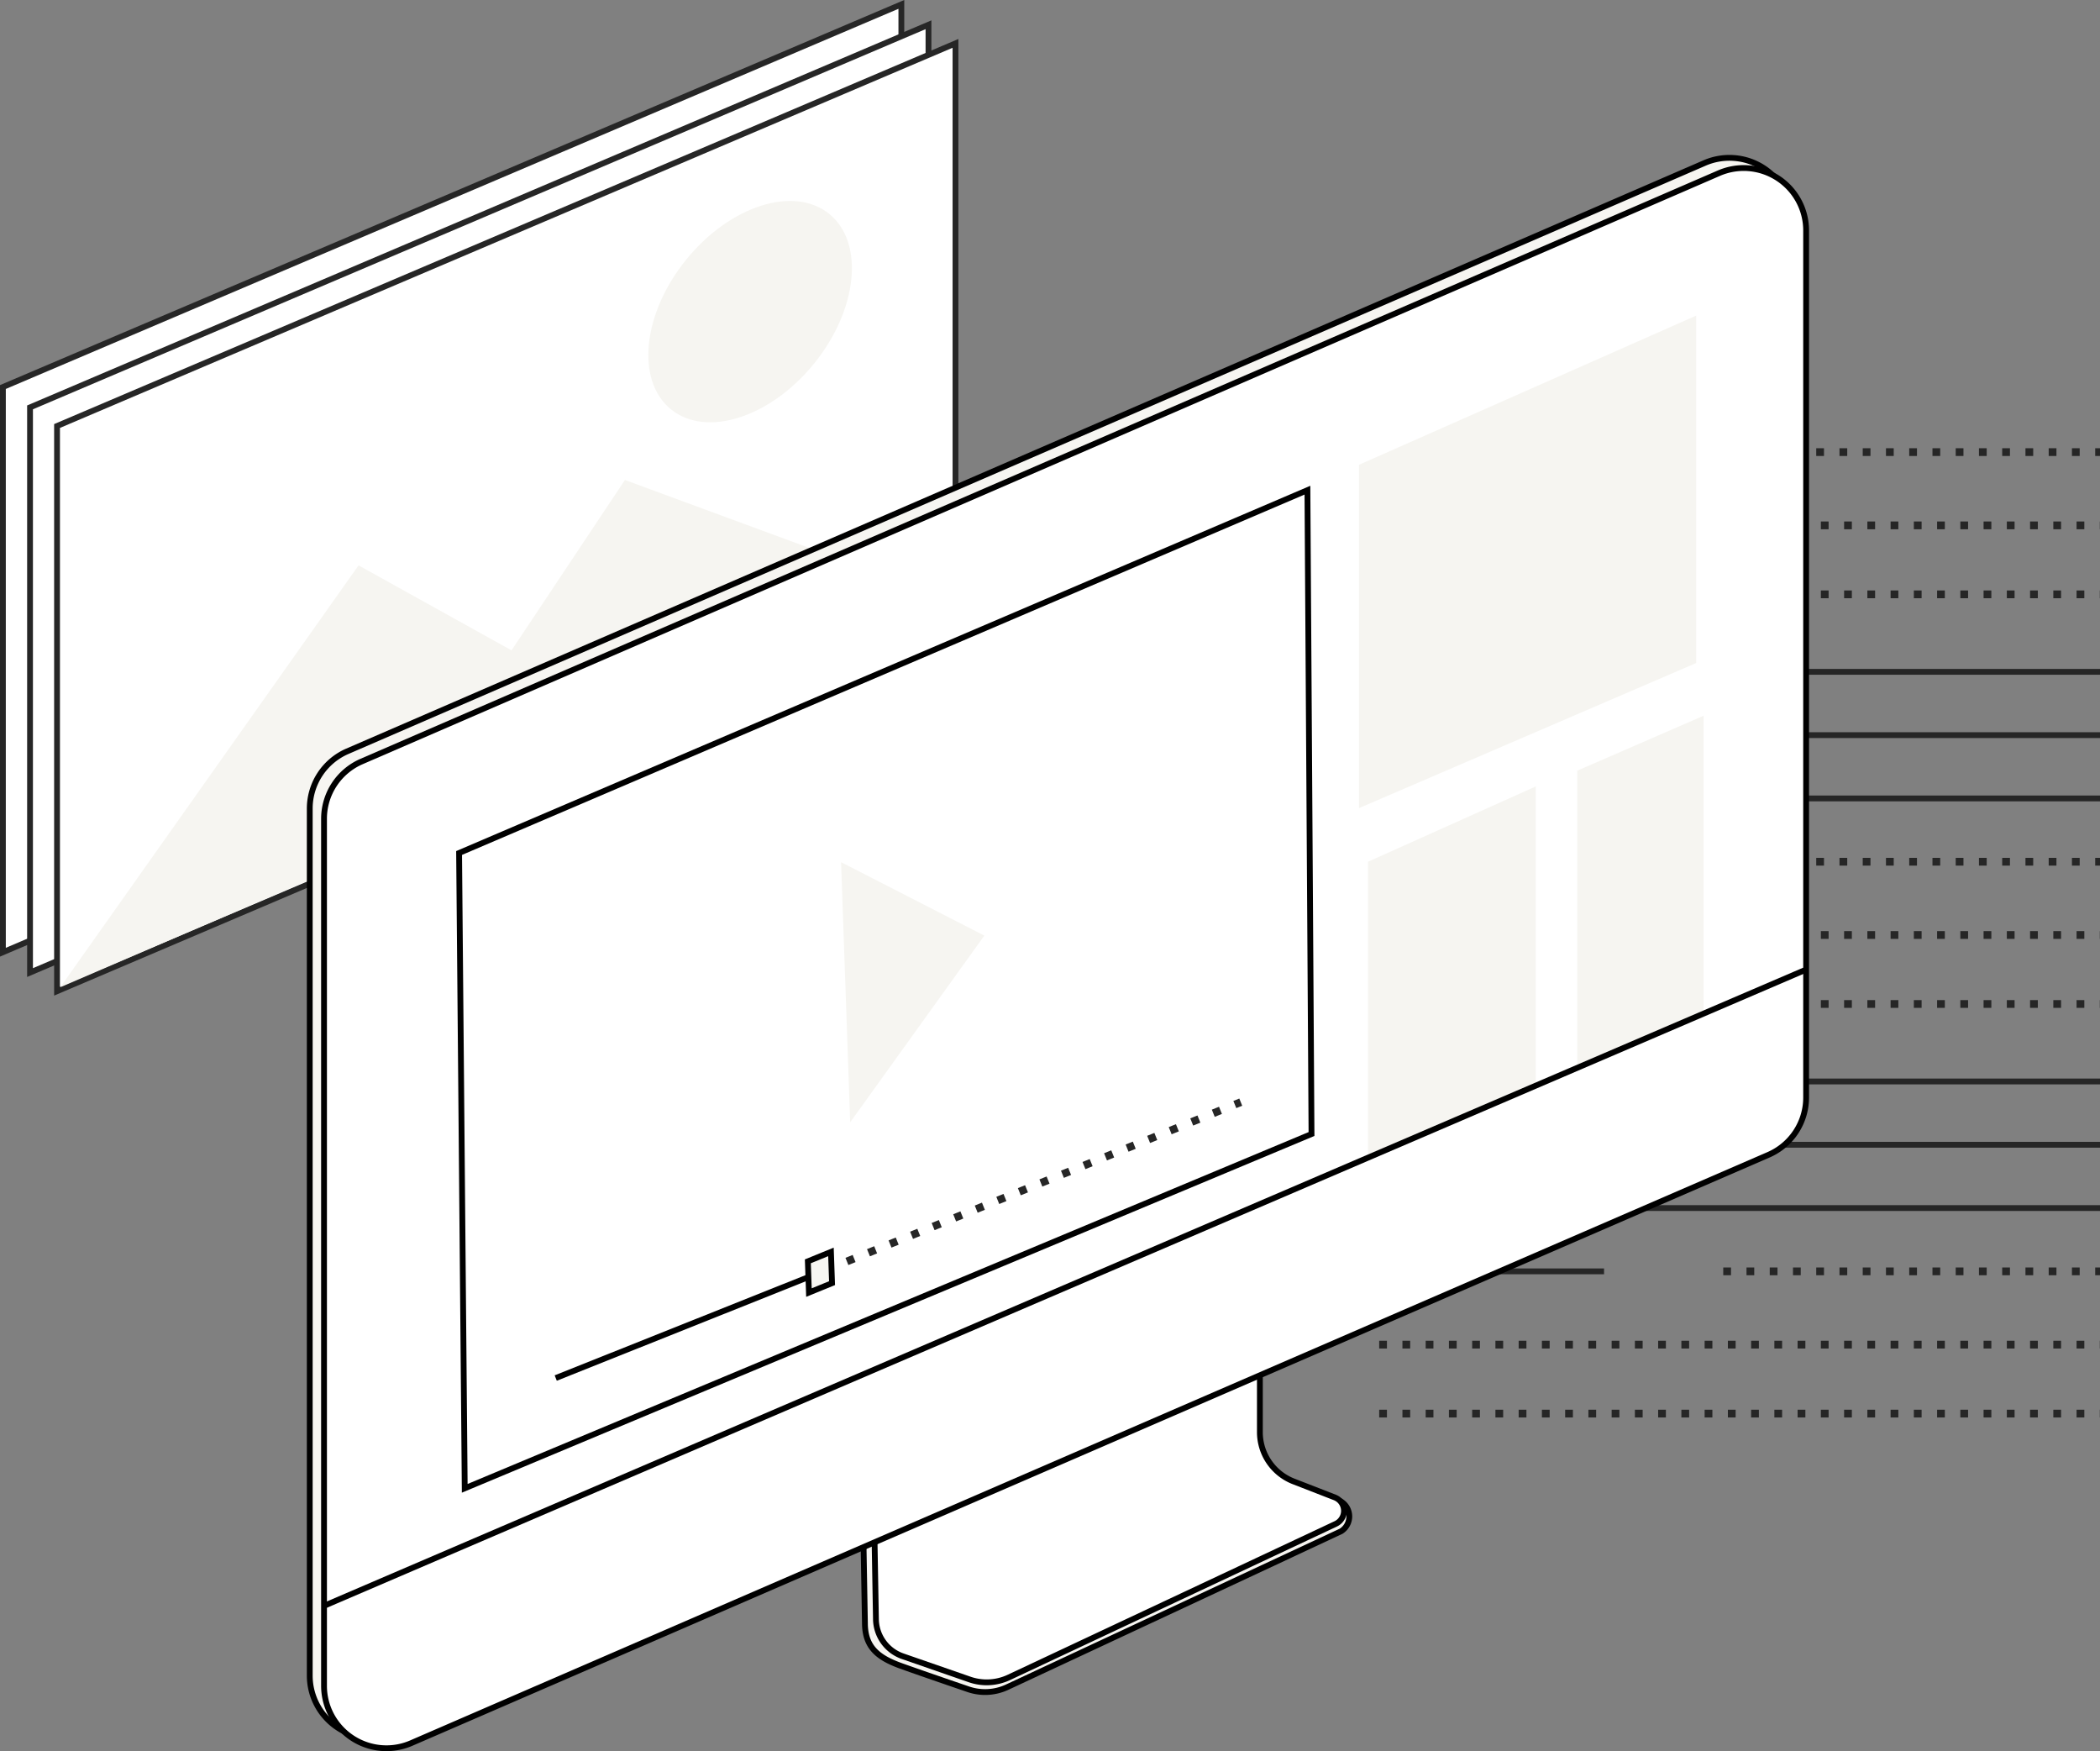
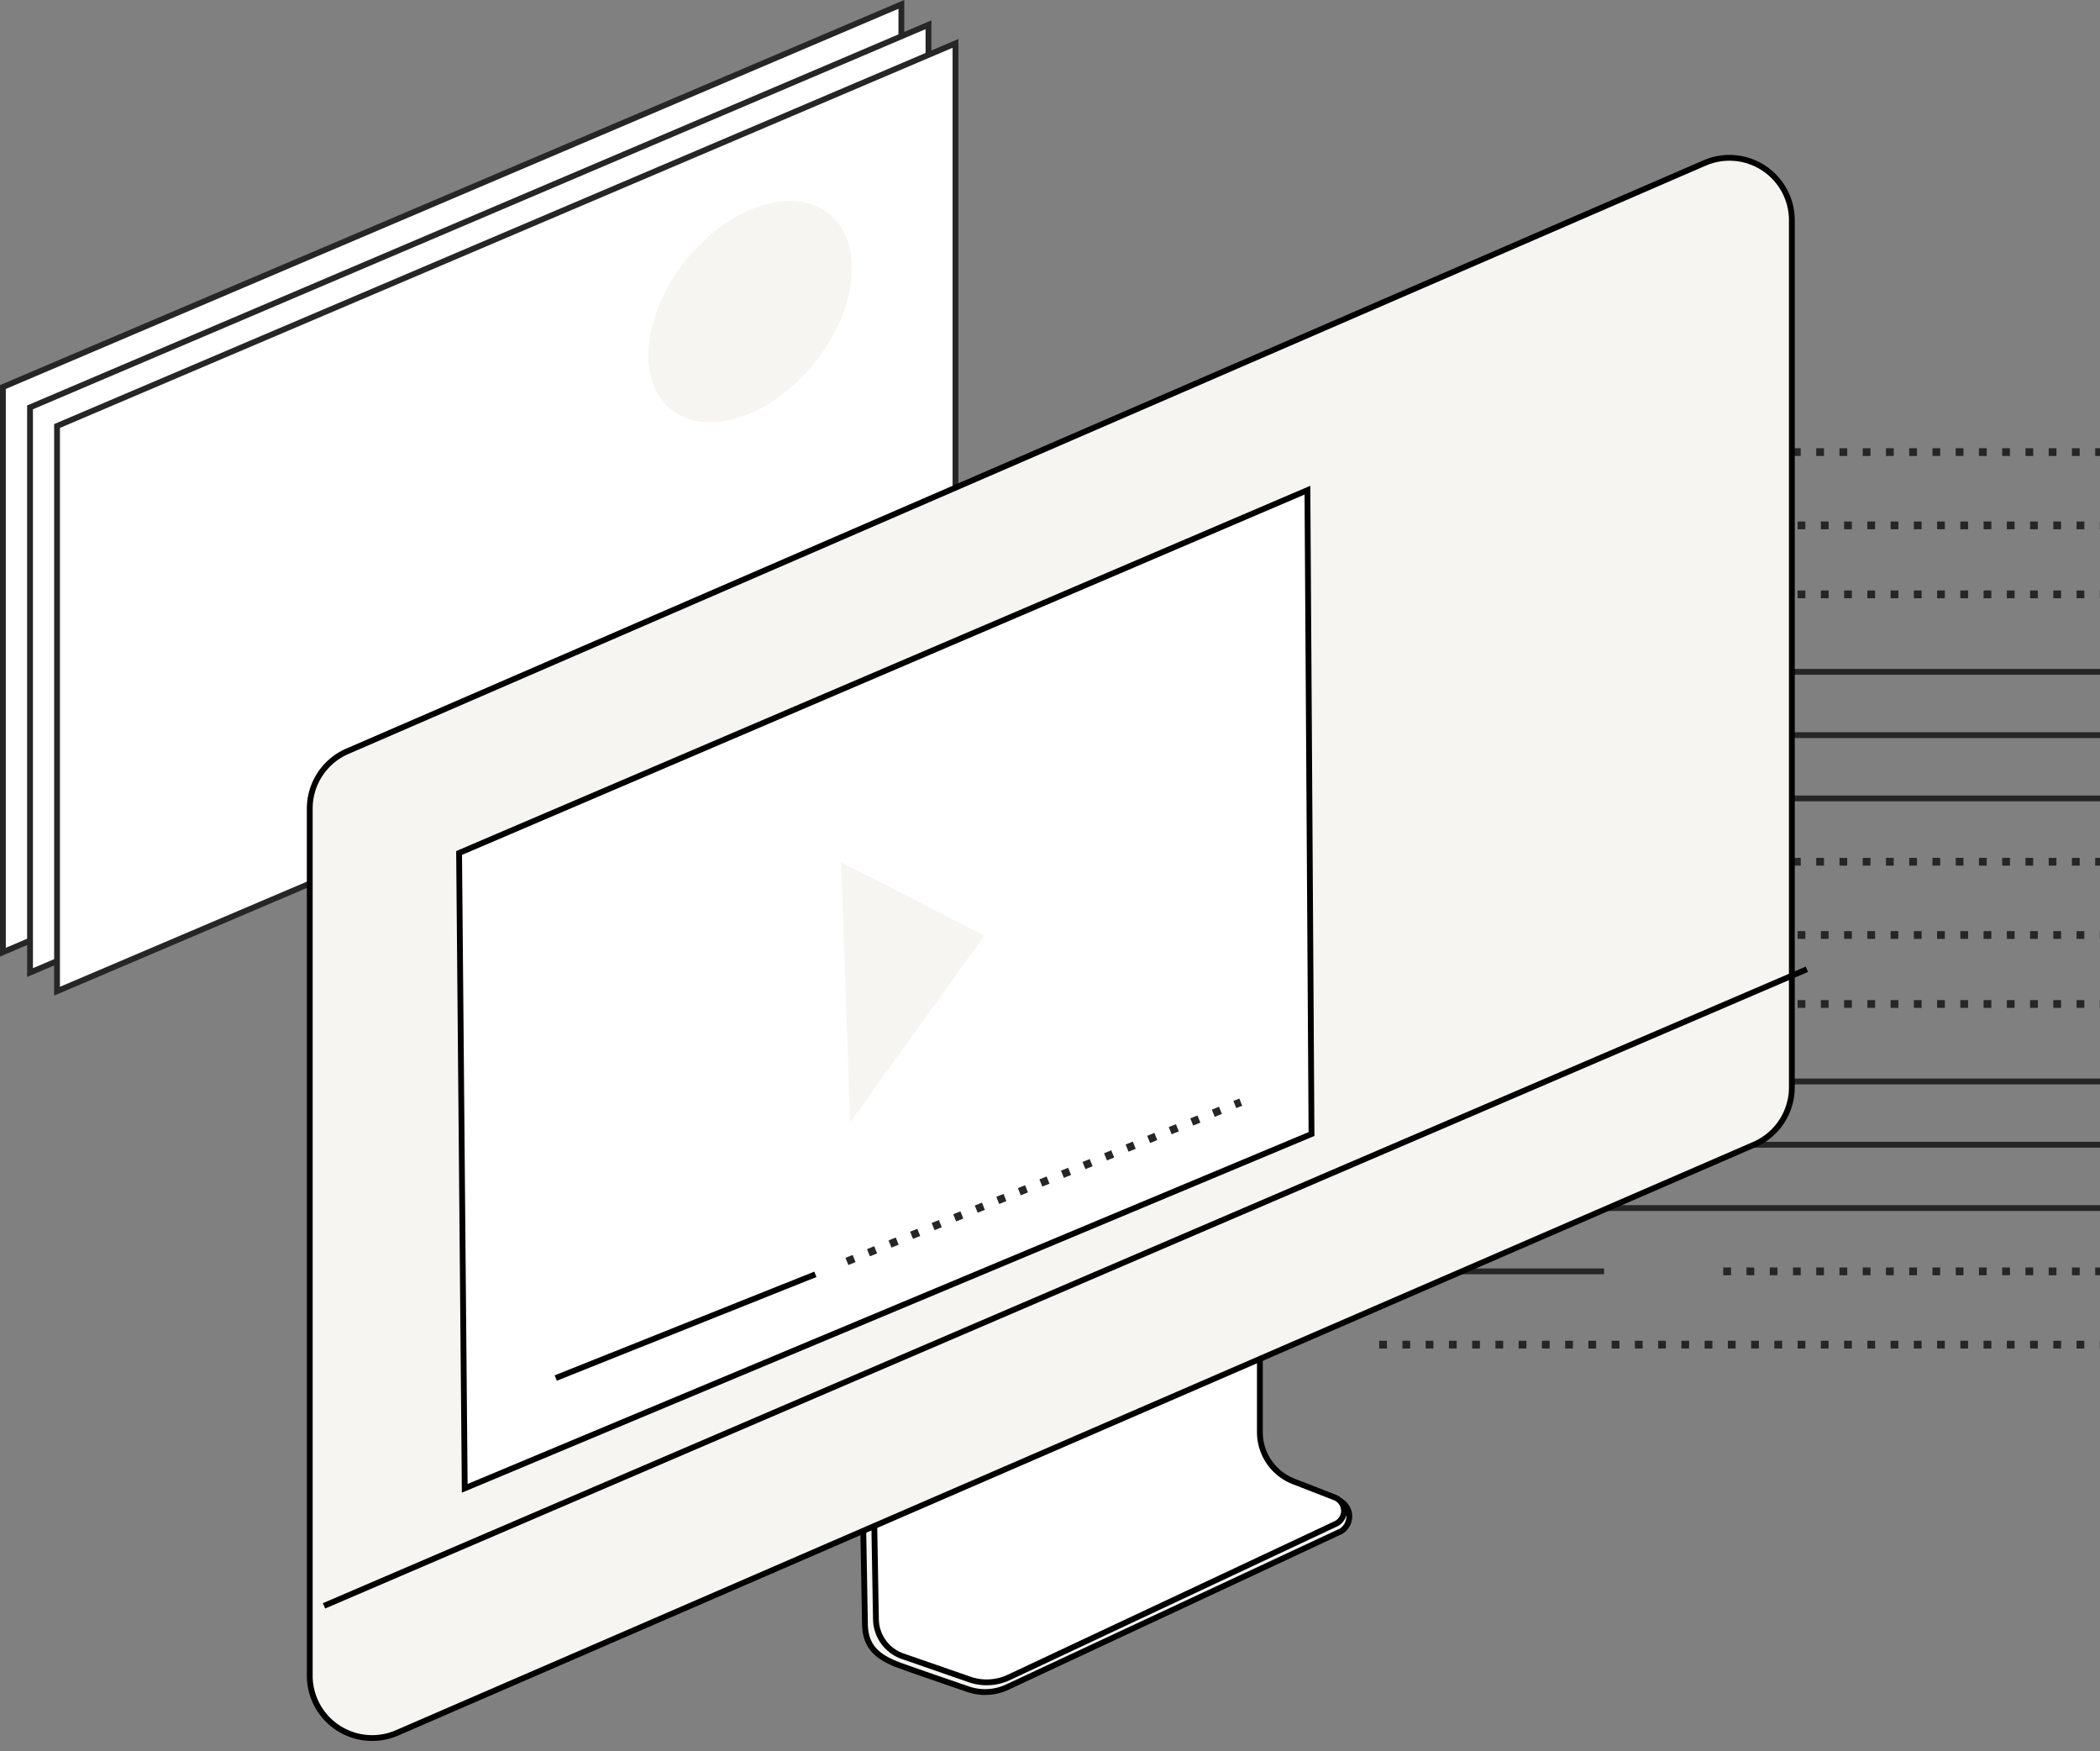
<svg xmlns="http://www.w3.org/2000/svg" width="271.014" height="225.946" viewBox="0 0 271.014 225.946">
  <rect x="0" y="0" width="271.014" height="225.946" fill="#808080" stroke="none" />
  <defs>
    <style>.cls-1,.cls-5{fill:#fff;}.cls-1,.cls-2,.cls-6{stroke:#262626;}.cls-1,.cls-2,.cls-4,.cls-5,.cls-6,.cls-7,.cls-8{stroke-miterlimit:10;}.cls-1,.cls-4,.cls-5,.cls-6,.cls-7,.cls-8{stroke-width:0.75px;}.cls-2,.cls-6,.cls-7{fill:none;}.cls-2{stroke-dasharray:1 2;}.cls-3,.cls-4{fill:#f6f5f1;}.cls-4,.cls-5,.cls-7,.cls-8{stroke:#000;}.cls-8{fill:#f7f6f2;}</style>
  </defs>
  <g id="Layer_2" data-name="Layer 2">
    <g id="Layer_1-2" data-name="Layer 1">
      <line class="cls-1" x1="177.99" y1="123.197" x2="212.01" y2="123.197" />
      <line class="cls-1" x1="177.99" y1="131.365" x2="212.01" y2="131.365" />
      <line class="cls-1" x1="177.99" y1="139.532" x2="271.014" y2="139.532" />
      <line class="cls-1" x1="177.99" y1="147.699" x2="271.014" y2="147.699" />
      <line class="cls-1" x1="177.99" y1="155.866" x2="271.014" y2="155.866" />
      <line class="cls-2" x1="177.99" y1="173.487" x2="271.014" y2="173.487" />
-       <line class="cls-2" x1="177.99" y1="182.385" x2="271.014" y2="182.385" />
      <line class="cls-1" x1="177.99" y1="164.033" x2="207.01" y2="164.033" />
      <line class="cls-2" x1="222.393" y1="164.033" x2="271.014" y2="164.033" />
      <line class="cls-1" x1="177.99" y1="86.681" x2="271.014" y2="86.681" />
      <line class="cls-1" x1="177.99" y1="94.848" x2="271.014" y2="94.848" />
      <line class="cls-1" x1="177.99" y1="103.015" x2="271.014" y2="103.015" />
      <line class="cls-2" x1="177.99" y1="120.636" x2="271.014" y2="120.636" />
      <line class="cls-2" x1="177.99" y1="129.535" x2="271.014" y2="129.535" />
      <line class="cls-1" x1="177.99" y1="111.183" x2="207.01" y2="111.183" />
      <line class="cls-2" x1="222.393" y1="111.183" x2="271.014" y2="111.183" />
      <line class="cls-2" x1="177.99" y1="67.785" x2="271.014" y2="67.785" />
      <line class="cls-2" x1="177.99" y1="76.684" x2="271.014" y2="76.684" />
-       <line class="cls-1" x1="177.99" y1="58.332" x2="207.01" y2="58.332" />
      <line class="cls-2" x1="222.393" y1="58.332" x2="271.014" y2="58.332" />
      <polygon class="cls-1" points="116.324 73.488 0.375 122.856 0.375 49.935 116.324 0.567 116.324 73.488" />
      <polygon class="cls-1" points="119.825 76.114 3.876 125.482 3.876 52.56 119.825 3.193 119.825 76.114" />
      <polygon class="cls-1" points="123.31 78.518 7.361 127.886 7.361 54.964 123.31 5.597 123.31 78.518" />
-       <polyline class="cls-3" points="7.775 127.379 46.273 72.943 66.015 83.91 80.651 61.929 123.31 77.643" />
      <ellipse class="cls-3" cx="96.806" cy="40.207" rx="16.225" ry="10.633" transform="translate(4.645 90.151) rotate(-51.009)" />
      <path class="cls-4" d="M172.939,193.652a2.266,2.266,0,0,1,.134,3.913l-43.078,20.108a6.735,6.735,0,0,1-5.07.267s-5.554-1.892-8.639-2.997-4.664-2.491-4.664-5.54l-.448-25.373" />
      <path class="cls-5" d="M162.593,166.577v18.202a6.818,6.818,0,0,0,4.349,6.355l5.322,2.068a1.856,1.856,0,0,1,.117,3.41L130.203,216.42a6.734,6.734,0,0,1-5.07.267l-8.639-2.997a5.134,5.134,0,0,1-3.451-4.829l-.46-26.084" />
      <path class="cls-4" d="M226.393,147.679l-175.16,75.903a8.055,8.055,0,0,1-11.258-7.391V104.322a8.055,8.055,0,0,1,4.852-7.391l175.16-75.903A8.055,8.055,0,0,1,231.246,28.42V140.288A8.055,8.055,0,0,1,226.393,147.679Z" />
-       <path class="cls-5" d="M228.235,148.995l-175.16,75.903a8.055,8.055,0,0,1-11.258-7.391V105.638A8.055,8.055,0,0,1,46.67,98.247L221.83,22.344a8.055,8.055,0,0,1,11.258,7.391V141.604A8.055,8.055,0,0,1,228.235,148.995Z" />
      <polygon class="cls-3" points="175.387 59.966 175.387 104.266 218.9 85.545 218.9 40.72 175.387 59.966" />
      <polygon class="cls-3" points="176.55 111.182 198.198 101.467 198.198 139.996 176.55 149.692 176.55 111.182" />
      <polygon class="cls-3" points="203.549 99.434 219.857 92.345 219.857 130.874 203.549 137.944 203.549 99.434" />
      <line class="cls-6" x1="92.155" y1="164.322" x2="119.756" y2="151.998" />
      <line class="cls-6" x1="91.755" y1="169.822" x2="119.356" y2="157.498" />
      <line class="cls-6" x1="91.355" y1="175.923" x2="118.956" y2="163.599" />
      <line class="cls-4" x1="41.817" y1="207.188" x2="233.183" y2="125.055" />
      <polygon class="cls-5" points="169.256 146.313 59.975 192.026 59.248 110.056 168.729 63.243 169.256 146.313" />
      <polygon class="cls-3" points="108.544 111.24 127.034 120.712 109.719 144.803 108.544 111.24" />
      <line class="cls-7" x1="71.72" y1="177.797" x2="105.227" y2="164.416" />
      <line class="cls-2" x1="109.299" y1="162.753" x2="160.125" y2="142.2" />
-       <polygon class="cls-8" points="107.379 165.554 104.397 166.771 104.256 162.74 107.238 161.522 107.379 165.554" />
    </g>
  </g>
</svg>